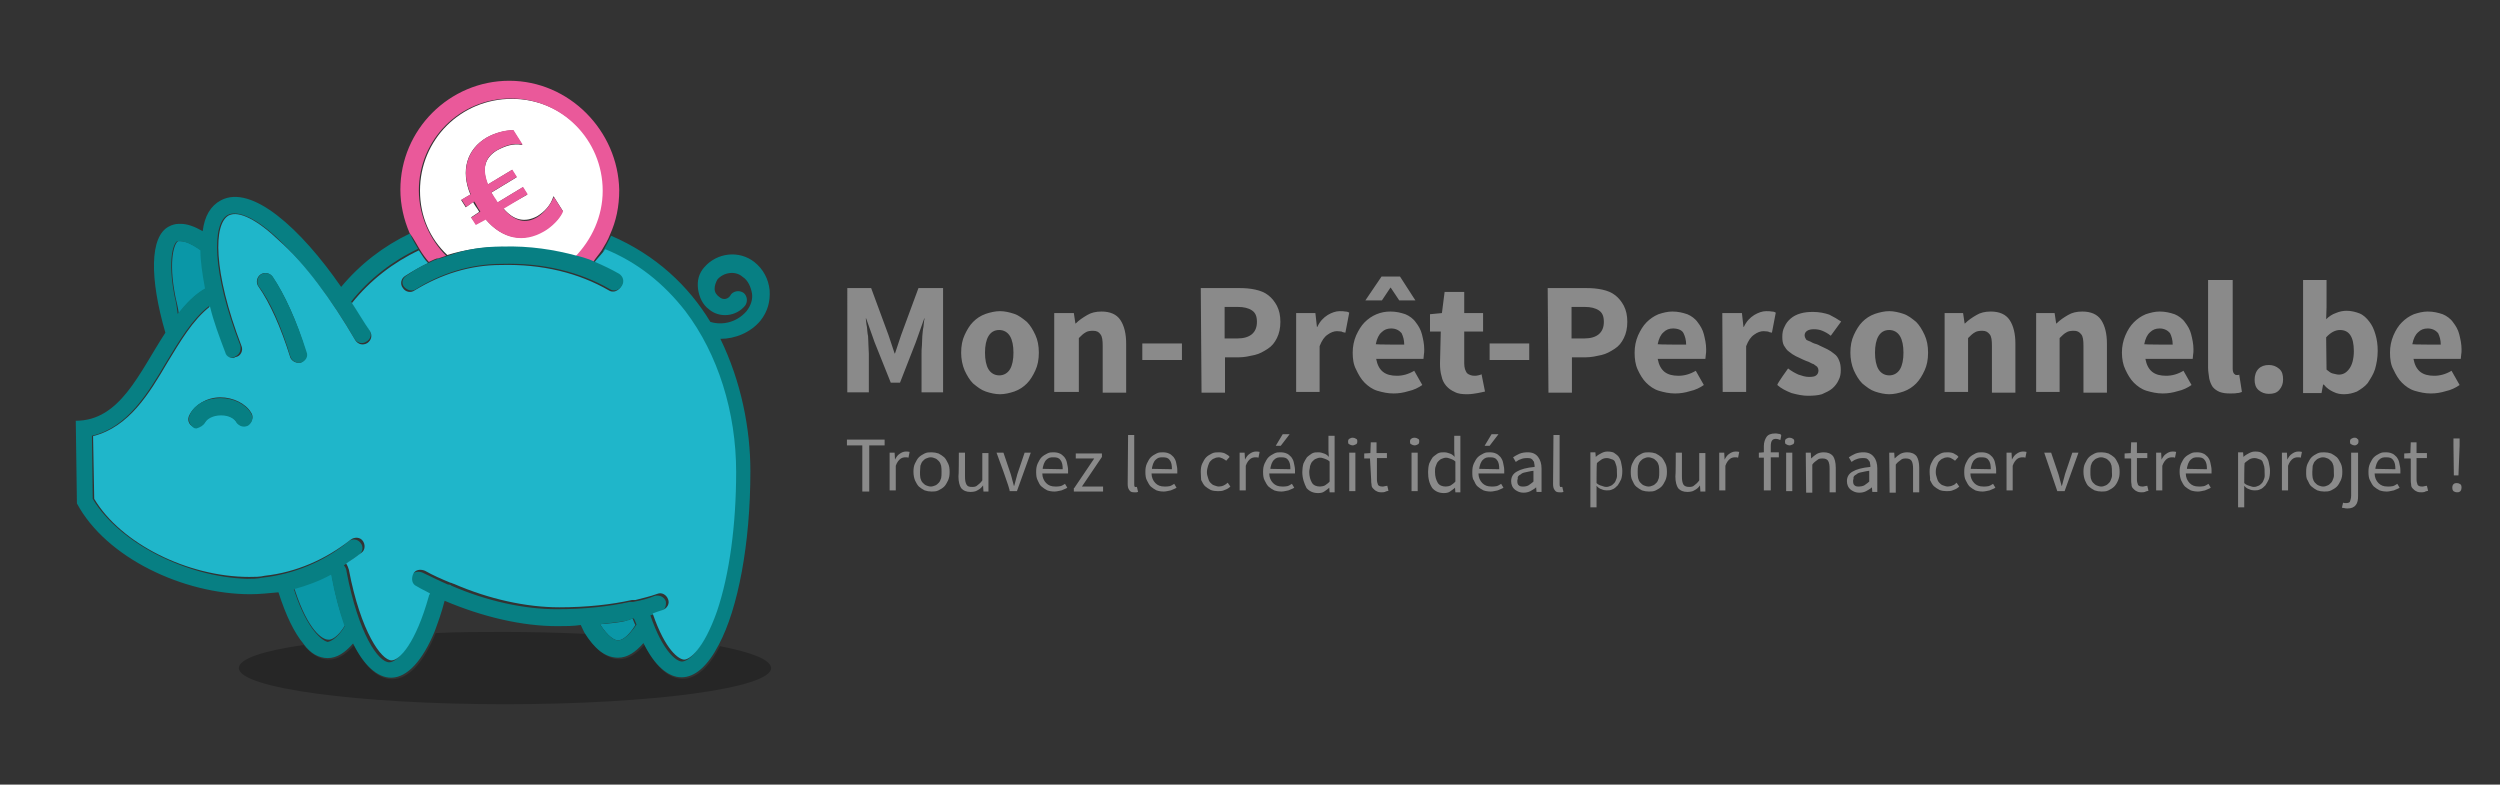
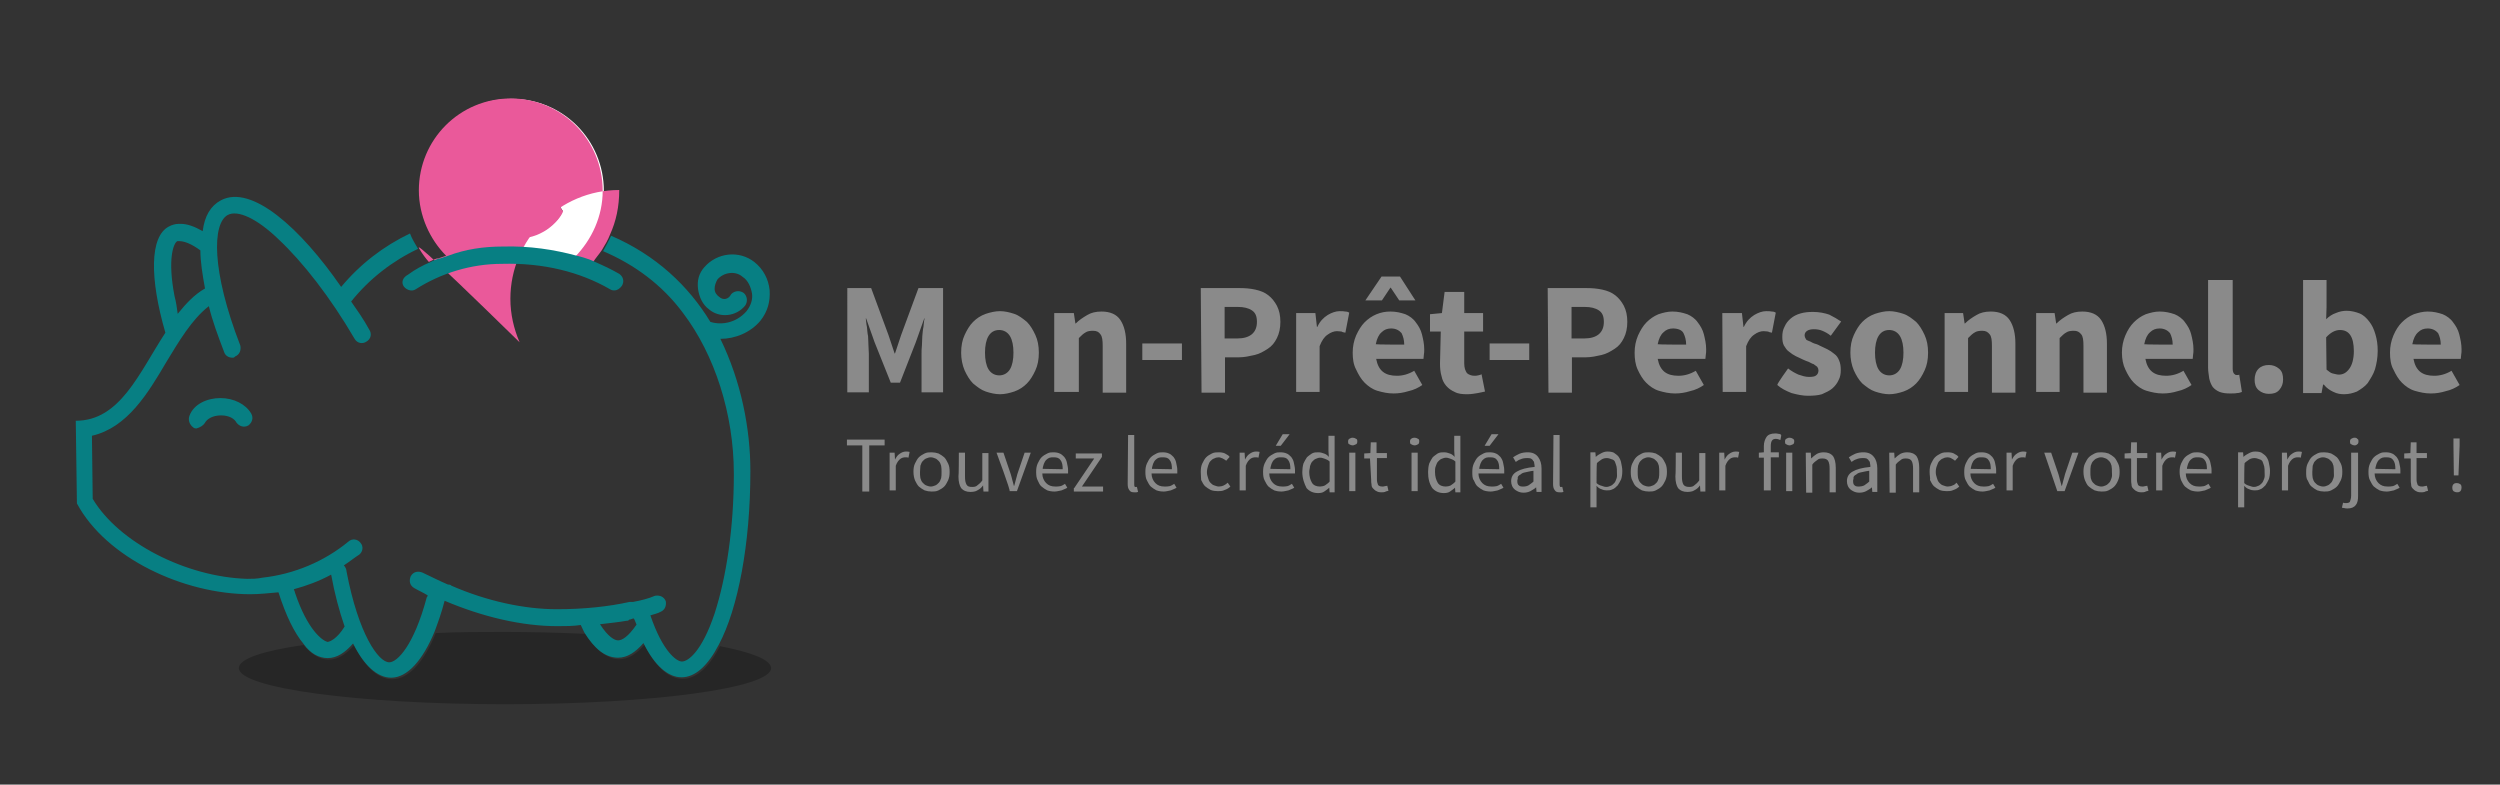
<svg xmlns="http://www.w3.org/2000/svg" version="1.1" id="Calque_1" x="0px" y="0px" width="650px" height="204px" viewBox="0 0 650 204" style="enable-background:new 0 0 650 204;" xml:space="preserve">
  <rect x="0" y="0" width="650" height="204" fill="#333333" stroke="none" />
  <style type="text/css">
	.st0{fill:#8A8A8A;}
	.st1{fill:none;}
	.st2{opacity:0.25;enable-background:new    ;}
	.st3{fill:#0A97A7;}
	.st4{fill:#077F83;}
	.st5{fill:#1FB6CA;}
	.st6{fill:#FFFFFF;}
	.st7{fill:#EA599A;}
</style>
  <g>
    <path class="st0" d="M220,74.9h6.5l4.5,12.2l1.6,4.8h0.1l1.6-4.8l4.5-12.2h6.4V102h-5.6V92c0-0.6,0-1.3,0.1-2.2   c0-0.7,0.1-1.6,0.1-2.4c0.1-0.7,0.1-1.6,0.3-2.4c0.1-0.7,0.1-1.5,0.3-2.2h-0.1l-2.2,6.2L234,99.5h-2.4L227.4,89l-2.2-6.2h-0.1   c0.1,0.6,0.1,1.3,0.3,2.2c0.1,0.7,0.1,1.6,0.3,2.4c0,0.7,0.1,1.6,0.1,2.4s0.1,1.5,0.1,2.2v10h-5.6V74.9H220L220,74.9z M249.9,91.7   c0-1.8,0.3-3.3,0.9-4.6c0.6-1.3,1.3-2.5,2.2-3.4s1.9-1.6,3.3-2.1c1.2-0.4,2.5-0.7,3.7-0.7s2.5,0.3,3.7,0.7c1.2,0.4,2.2,1.2,3.3,2.1   c0.9,0.9,1.6,2.1,2.2,3.4s0.9,2.8,0.9,4.6s-0.3,3.3-0.9,4.6c-0.6,1.3-1.3,2.5-2.2,3.4c-0.9,0.9-1.9,1.6-3.3,2.1   c-1.2,0.4-2.5,0.7-3.7,0.7s-2.5-0.3-3.7-0.7c-1.2-0.4-2.2-1.2-3.3-2.1c-0.9-0.9-1.6-2.1-2.2-3.4C250.2,94.9,249.9,93.3,249.9,91.7z    M256.1,91.7c0,1.8,0.3,3.3,0.9,4.3s1.6,1.6,2.8,1.6s2.2-0.6,2.8-1.6c0.6-1,0.9-2.5,0.9-4.3s-0.3-3.3-0.9-4.3s-1.6-1.6-2.8-1.6   c-1.3,0-2.2,0.6-2.8,1.6S256.1,89.9,256.1,91.7z M274.1,81.4h5.1l0.4,2.7h0.1c0.9-0.9,1.8-1.5,3-2.2c1-0.6,2.2-0.9,3.7-0.9   c2.2,0,3.9,0.7,4.9,2.2s1.5,3.6,1.5,6.1v12.8h-6.1V90c0-1.5-0.1-2.5-0.6-3.1c-0.4-0.6-1-0.9-1.9-0.9c-0.7,0-1.5,0.1-1.9,0.4   c-0.6,0.3-1.2,0.9-1.8,1.5v14h-6.4L274.1,81.4L274.1,81.4z M297,89.3h10.3v4.3H297V89.3z M312.2,74.9h10c1.5,0,2.8,0.1,4.2,0.4   c1.3,0.3,2.4,0.7,3.4,1.5c0.9,0.7,1.6,1.6,2.2,2.7c0.6,1.2,0.9,2.5,0.9,4.2c0,1.6-0.3,3-0.9,4.2s-1.3,2.1-2.4,2.8s-2.1,1.3-3.4,1.6   c-1.3,0.3-2.7,0.6-4,0.6h-3.7v9.2h-6.1L312.2,74.9L312.2,74.9z M321.7,88c3.3,0,5.1-1.5,5.1-4.3c0-1.5-0.4-2.4-1.3-3   s-2.1-0.9-3.7-0.9h-3.4V88H321.7z M336.9,81.4h5.1l0.4,3.6h0.1c0.7-1.5,1.6-2.4,2.7-3.1c1-0.6,2.1-1,3.1-1c0.6,0,1,0,1.5,0.1   c0.4,0,0.7,0.1,1,0.3l-1,5.2c-0.4-0.1-0.7-0.1-1-0.3c-0.3,0-0.7-0.1-1.2-0.1c-0.7,0-1.6,0.3-2.4,0.9c-0.9,0.6-1.5,1.5-2.1,3v11.9   H337V81.4H336.9z M351.7,91.7c0-1.6,0.3-3.1,0.9-4.5c0.6-1.3,1.3-2.5,2.2-3.4c0.9-0.9,1.9-1.6,3.1-2.1s2.4-0.7,3.6-0.7   c1.5,0,2.7,0.3,3.9,0.7c1,0.4,2.1,1.2,2.7,2.1c0.7,0.9,1.3,1.9,1.6,3.1c0.3,1.2,0.6,2.5,0.6,3.9c0,0.6,0,1-0.1,1.5   c0,0.4-0.1,0.7-0.1,1h-12.3c0.3,1.6,0.9,2.7,1.8,3.4c0.9,0.7,2.1,1,3.6,1s3-0.4,4.5-1.3l2.1,3.7c-1,0.7-2.2,1.3-3.6,1.6   c-1.3,0.4-2.5,0.6-3.9,0.6c-1.5,0-2.8-0.3-4.2-0.7c-1.3-0.4-2.4-1.2-3.3-2.1s-1.6-2.1-2.2-3.4C351.9,94.8,351.7,93.3,351.7,91.7   L351.7,91.7z M359.2,71.9h4.8l4,6.2h-4.2l-2.2-3.3h-0.1l-2.2,3.3H355L359.2,71.9L359.2,71.9z M365.1,89.6c0-1.2-0.3-2.2-0.7-3   c-0.6-0.7-1.5-1.2-2.7-1.2c-1,0-1.8,0.3-2.5,1c-0.7,0.6-1.2,1.6-1.5,3.1C357.7,89.6,365.1,89.6,365.1,89.6z M374.6,86.2h-2.8v-4.5   l3.1-0.3l0.7-5.5h5.1v5.5h4.9v4.8h-4.9v8.3c0,1.2,0.3,1.9,0.7,2.5c0.4,0.4,1.2,0.7,1.9,0.7c0.3,0,0.7,0,1-0.1s0.6-0.1,0.9-0.3   l0.9,4.5c-0.6,0.1-1.2,0.3-1.9,0.4c-0.7,0.1-1.6,0.3-2.7,0.3c-1.3,0-2.4-0.1-3.3-0.6c-0.9-0.4-1.6-0.9-2.2-1.6s-1-1.5-1.2-2.5   c-0.3-1-0.4-2.1-0.4-3.3L374.6,86.2L374.6,86.2z M387.3,89.3h10.3v4.3h-10.3V89.3z M402.4,74.9h10c1.5,0,2.8,0.1,4.2,0.4   c1.3,0.3,2.4,0.7,3.4,1.5c0.9,0.7,1.6,1.6,2.2,2.7c0.6,1.2,0.9,2.5,0.9,4.2c0,1.6-0.3,3-0.9,4.2s-1.3,2.1-2.4,2.8s-2.1,1.3-3.4,1.6   s-2.7,0.6-4,0.6h-3.7v9.2h-6.1L402.4,74.9L402.4,74.9z M411.9,88c3.3,0,5.1-1.5,5.1-4.3c0-1.5-0.4-2.4-1.3-3s-2.1-0.9-3.7-0.9h-3.4   V88H411.9z M425,91.7c0-1.6,0.3-3.1,0.9-4.5c0.6-1.3,1.3-2.5,2.2-3.4c0.9-0.9,1.9-1.6,3.1-2.1c1.2-0.4,2.4-0.7,3.6-0.7   c1.5,0,2.7,0.3,3.9,0.7c1,0.4,2.1,1.2,2.7,2.1c0.7,0.9,1.3,1.9,1.6,3.1c0.3,1.2,0.6,2.5,0.6,3.9c0,0.6,0,1-0.1,1.5   c0,0.4-0.1,0.7-0.1,1H431c0.3,1.6,0.9,2.7,1.8,3.4s2.1,1,3.6,1s3-0.4,4.5-1.3l2.1,3.7c-1,0.7-2.2,1.3-3.6,1.6   c-1.3,0.4-2.5,0.6-3.9,0.6c-1.5,0-2.8-0.3-4.2-0.7c-1.3-0.4-2.4-1.2-3.3-2.1s-1.6-2.1-2.2-3.4C425.2,94.8,425,93.3,425,91.7   L425,91.7z M438.4,89.6c0-1.2-0.3-2.2-0.7-3s-1.5-1.2-2.7-1.2c-1,0-1.8,0.3-2.5,1c-0.7,0.6-1.2,1.6-1.5,3.1   C431,89.6,438.4,89.6,438.4,89.6z M447.8,81.4h5.1l0.4,3.6h0.1c0.7-1.5,1.6-2.4,2.7-3.1c1-0.6,2.1-1,3.1-1c0.6,0,1,0,1.5,0.1   c0.4,0,0.7,0.1,1,0.3l-1,5.2c-0.4-0.1-0.7-0.1-1-0.3c-0.3,0-0.7-0.1-1.2-0.1c-0.7,0-1.6,0.3-2.4,0.9c-0.9,0.6-1.5,1.5-2.1,3v11.9   h-6.1L447.8,81.4L447.8,81.4z M464.9,95.8c0.9,0.7,1.8,1.2,2.7,1.6c0.9,0.3,1.8,0.6,2.7,0.6c0.9,0,1.6-0.1,1.9-0.4   c0.4-0.3,0.6-0.7,0.6-1.3c0-0.3-0.1-0.6-0.3-0.9c-0.3-0.3-0.6-0.4-0.9-0.7c-0.4-0.1-0.9-0.4-1.3-0.6c-0.4-0.1-1-0.4-1.5-0.6   c-0.6-0.3-1.3-0.6-1.9-0.9s-1.2-0.7-1.8-1.2c-0.6-0.4-0.9-1-1.3-1.6c-0.3-0.6-0.4-1.3-0.4-2.2s0.1-1.8,0.6-2.7   c0.4-0.9,0.9-1.5,1.6-2.1s1.5-1,2.5-1.3s2.1-0.4,3.3-0.4c1.6,0,3,0.3,4.2,0.7c1.2,0.6,2.2,1.2,3.1,1.8l-2.7,3.7   c-0.7-0.6-1.5-1-2.2-1.3s-1.5-0.4-2.2-0.4c-1.5,0-2.4,0.6-2.4,1.6c0,0.3,0.1,0.6,0.3,0.9c0.1,0.3,0.4,0.4,0.9,0.6   c0.4,0.1,0.7,0.4,1.3,0.6c0.4,0.1,1,0.3,1.5,0.6c0.6,0.3,1.3,0.6,1.9,0.9s1.2,0.7,1.8,1.2c0.6,0.4,1,1,1.3,1.8   c0.3,0.7,0.4,1.5,0.4,2.4s-0.1,1.8-0.6,2.7c-0.3,0.7-0.9,1.5-1.6,2.1s-1.6,1-2.7,1.5c-1,0.3-2.2,0.4-3.7,0.4   c-1.3,0-2.7-0.3-4.2-0.7c-1.5-0.6-2.7-1.2-3.7-2.1C462,99.8,464.9,95.8,464.9,95.8z M481.1,91.7c0-1.8,0.3-3.3,0.9-4.6   c0.6-1.3,1.3-2.5,2.2-3.4c0.9-0.9,1.9-1.6,3.3-2.1c1.2-0.4,2.5-0.7,3.7-0.7s2.5,0.3,3.7,0.7c1.2,0.4,2.2,1.2,3.3,2.1   c0.9,0.9,1.6,2.1,2.2,3.4s0.9,2.8,0.9,4.6s-0.3,3.3-0.9,4.6c-0.6,1.3-1.3,2.5-2.2,3.4c-0.9,0.9-1.9,1.6-3.3,2.1   c-1.2,0.4-2.5,0.7-3.7,0.7s-2.5-0.3-3.7-0.7c-1.2-0.4-2.2-1.2-3.3-2.1c-0.9-0.9-1.6-2.1-2.2-3.4C481.4,94.9,481.1,93.3,481.1,91.7z    M487.5,91.7c0,1.8,0.3,3.3,0.9,4.3s1.6,1.6,2.8,1.6s2.2-0.6,2.8-1.6c0.6-1,0.9-2.5,0.9-4.3s-0.3-3.3-0.9-4.3s-1.6-1.6-2.8-1.6   c-1.3,0-2.2,0.6-2.8,1.6C487.8,88.4,487.5,89.9,487.5,91.7z M505.3,81.4h5.1l0.4,2.7h0.1c0.9-0.9,1.8-1.5,3-2.2   c1-0.6,2.2-0.9,3.7-0.9c2.2,0,3.9,0.7,4.9,2.2s1.5,3.6,1.5,6.1v12.8h-6.1V90c0-1.5-0.1-2.5-0.6-3.1s-1-0.9-1.9-0.9   c-0.7,0-1.5,0.1-1.9,0.4c-0.6,0.3-1.2,0.9-1.8,1.5v14h-6.1V81.4H505.3z M529.1,81.4h5.1l0.4,2.7h0.1c0.9-0.9,1.8-1.5,3-2.2   c1-0.6,2.2-0.9,3.7-0.9c2.2,0,3.9,0.7,4.9,2.2s1.5,3.6,1.5,6.1v12.8h-6.1V90c0-1.5-0.1-2.5-0.6-3.1s-1-0.9-1.9-0.9   c-0.7,0-1.5,0.1-1.9,0.4c-0.6,0.3-1.2,0.9-1.8,1.5v14h-6.1V81.4H529.1z M551.7,91.7c0-1.6,0.3-3.1,0.9-4.5s1.3-2.5,2.2-3.4   s1.9-1.6,3.1-2.1c1.2-0.4,2.4-0.7,3.6-0.7c1.5,0,2.7,0.3,3.9,0.7c1,0.4,2.1,1.2,2.7,2.1c0.7,0.9,1.3,1.9,1.6,3.1s0.6,2.5,0.6,3.9   c0,0.6,0,1-0.1,1.5c0,0.4-0.1,0.7-0.1,1h-12.3c0.3,1.6,0.9,2.7,1.8,3.4s2.1,1,3.6,1s3-0.4,4.5-1.3l2.1,3.7c-1,0.7-2.2,1.3-3.6,1.6   c-1.3,0.4-2.5,0.6-3.9,0.6c-1.5,0-2.8-0.3-4.2-0.7c-1.3-0.4-2.4-1.2-3.3-2.1c-0.9-0.9-1.6-2.1-2.2-3.4   C552,94.9,551.7,93.3,551.7,91.7z M564.9,89.6c0-1.2-0.3-2.2-0.7-3c-0.6-0.7-1.5-1.2-2.7-1.2c-1,0-1.8,0.3-2.5,1   c-0.7,0.6-1.2,1.6-1.5,3.1C557.5,89.6,564.9,89.6,564.9,89.6z M574.4,72.8h6.1v23c0,0.6,0.1,1,0.3,1.3c0.3,0.3,0.4,0.4,0.7,0.4h0.3   c0.1,0,0.3,0,0.4-0.1l0.7,4.5c-0.3,0.1-0.7,0.3-1.3,0.3c-0.4,0.1-1.2,0.1-1.8,0.1c-1,0-1.9-0.1-2.7-0.4c-0.7-0.3-1.3-0.7-1.8-1.3   c-0.4-0.6-0.7-1.3-0.9-2.2c-0.1-0.9-0.3-1.8-0.3-2.8V72.8H574.4z M586.2,98.7c0-1,0.3-2.1,1-2.8s1.6-1,2.7-1c1,0,1.9,0.3,2.7,1   s1,1.6,1,2.8c0,1-0.3,1.9-1,2.7s-1.6,1-2.7,1c-1,0-1.9-0.3-2.7-1S586.2,99.7,586.2,98.7z M598.8,72.8h6.1v7.1l-0.1,3.1   c0.7-0.7,1.6-1.3,2.5-1.6c0.9-0.4,1.9-0.6,2.8-0.6c1.2,0,2.4,0.3,3.4,0.7c1,0.4,1.8,1.2,2.5,2.1s1.2,1.9,1.6,3.3   c0.4,1.3,0.6,2.7,0.6,4.3c0,1.8-0.3,3.4-0.7,4.8c-0.4,1.3-1.2,2.5-1.9,3.6c-0.7,0.9-1.8,1.6-2.8,2.2c-1,0.4-2.1,0.7-3.3,0.7   c-0.9,0-1.8-0.1-2.8-0.6c-0.9-0.4-1.8-1-2.5-1.9H604l-0.4,2.2h-4.8V72.8z M604.9,96.1c0.6,0.4,1,0.9,1.6,1s1,0.3,1.6,0.3   c1,0,1.9-0.4,2.7-1.5c0.7-0.9,1.2-2.5,1.2-4.6c0-3.7-1.2-5.5-3.6-5.5c-1.2,0-2.4,0.6-3.6,1.9L604.9,96.1L604.9,96.1z M621.4,91.7   c0-1.6,0.3-3.1,0.9-4.5s1.3-2.5,2.2-3.4s1.9-1.6,3.1-2.1c1.2-0.4,2.4-0.7,3.6-0.7c1.5,0,2.7,0.3,3.9,0.7c1,0.4,2.1,1.2,2.7,2.1   c0.7,0.9,1.3,1.9,1.6,3.1s0.6,2.5,0.6,3.9c0,0.6,0,1-0.1,1.5c0,0.4-0.1,0.7-0.1,1h-12.3c0.3,1.6,0.9,2.7,1.8,3.4s2.1,1,3.6,1   s3-0.4,4.5-1.3l2.1,3.7c-1,0.7-2.2,1.3-3.6,1.6c-1.3,0.4-2.5,0.6-3.9,0.6c-1.5,0-2.8-0.3-4.2-0.7c-1.3-0.4-2.4-1.2-3.3-2.1   c-0.9-0.9-1.6-2.1-2.2-3.4C621.6,94.9,621.4,93.3,621.4,91.7z M634.6,89.6c0-1.2-0.3-2.2-0.7-3c-0.6-0.7-1.5-1.2-2.7-1.2   c-1,0-1.8,0.3-2.5,1c-0.7,0.6-1.2,1.6-1.5,3.1C627.2,89.6,634.6,89.6,634.6,89.6z" />
    <g>
      <path class="st0" d="M224.2,115.8h-4v-1.5h9.8v1.5h-4v12h-1.8V115.8z M231.3,117.7h1.3l0.1,1.8c0.3-0.6,0.7-1.2,1.2-1.5    c0.4-0.3,1-0.6,1.6-0.6c0.4,0,0.7,0,1,0.1l-0.3,1.5c-0.1,0-0.3-0.1-0.4-0.1h-0.4c-0.4,0-0.9,0.1-1.3,0.4c-0.4,0.3-0.9,0.9-1.2,1.8    v6.4h-1.6C231.3,127.5,231.3,117.7,231.3,117.7z M237.5,122.7c0-0.9,0.1-1.6,0.4-2.2c0.3-0.6,0.6-1.2,1-1.6s0.9-0.7,1.5-1    s1.2-0.3,1.8-0.3s1.2,0.1,1.8,0.3c0.6,0.3,1,0.6,1.5,1c0.4,0.4,0.7,1,1,1.6s0.4,1.3,0.4,2.2c0,0.9-0.1,1.5-0.4,2.2    c-0.3,0.6-0.6,1.2-1,1.6s-0.9,0.7-1.5,1s-1.2,0.3-1.8,0.3s-1.2-0.1-1.8-0.3c-0.6-0.3-1-0.6-1.5-1c-0.4-0.4-0.7-1-1-1.6    C237.7,124.4,237.5,123.6,237.5,122.7z M239.2,122.7c0,0.6,0,1,0.1,1.6c0.1,0.4,0.3,0.9,0.6,1.2c0.3,0.3,0.6,0.6,0.9,0.7    c0.3,0.1,0.7,0.3,1.2,0.3c0.4,0,0.7-0.1,1.2-0.3c0.3-0.1,0.6-0.4,0.9-0.7c0.3-0.3,0.4-0.7,0.6-1.2c0.1-0.4,0.1-1,0.1-1.6    s0-1-0.1-1.6c-0.1-0.4-0.3-0.9-0.6-1.2c-0.3-0.3-0.6-0.6-0.9-0.7c-0.3-0.1-0.7-0.3-1.2-0.3c-0.4,0-0.7,0.1-1.2,0.3    c-0.3,0.1-0.6,0.4-0.9,0.7c-0.3,0.3-0.4,0.7-0.6,1.2C239.3,121.7,239.2,122.1,239.2,122.7z M249.3,117.7h1.6v6.2    c0,0.9,0.1,1.6,0.4,2.1s0.7,0.6,1.5,0.6c0.6,0,1-0.1,1.3-0.4c0.4-0.3,0.9-0.7,1.3-1.3v-7.1h1.6v10h-1.3l-0.1-1.6    c-0.4,0.6-0.9,1-1.5,1.3c-0.4,0.3-1.2,0.4-1.8,0.4c-1,0-1.8-0.3-2.4-1c-0.4-0.6-0.7-1.6-0.7-3    C249.3,123.8,249.3,117.7,249.3,117.7z M259.1,117.7h1.8l1.9,5.6c0.1,0.4,0.3,1,0.4,1.5c0.1,0.4,0.3,1,0.4,1.5h0.1    c0.1-0.4,0.3-1,0.4-1.5c0.1-0.4,0.3-1,0.4-1.5l1.9-5.6h1.6l-3.6,10h-1.9C262.8,127.6,259.1,117.7,259.1,117.7z M269.4,122.7    c0-0.9,0.1-1.5,0.4-2.2c0.3-0.6,0.6-1.2,1-1.6s0.9-0.7,1.5-1s1-0.3,1.6-0.3s1.2,0.1,1.6,0.3c0.4,0.1,0.9,0.6,1.2,0.9    c0.3,0.4,0.6,0.9,0.7,1.5s0.3,1.2,0.3,1.9v0.9H271c0,1,0.4,1.9,1,2.5s1.3,0.9,2.4,0.9c0.4,0,0.9,0,1.3-0.1s0.7-0.3,1.2-0.6l0.6,1    c-0.4,0.3-0.9,0.4-1.5,0.7c-0.6,0.1-1.2,0.3-1.8,0.3c-0.7,0-1.3-0.1-1.9-0.3c-0.6-0.3-1-0.6-1.5-1s-0.7-1-1-1.6    C269.5,124.4,269.4,123.6,269.4,122.7L269.4,122.7z M276.3,122c0-1-0.1-1.8-0.6-2.4c-0.4-0.6-1-0.7-1.8-0.7c-0.3,0-0.7,0-1,0.1    s-0.6,0.3-0.9,0.6c-0.3,0.3-0.4,0.6-0.6,1c-0.1,0.4-0.3,0.9-0.3,1.3L276.3,122L276.3,122z M279.3,126.9l5.2-7.7h-4.8v-1.3h6.8v0.9    l-5.2,7.7h5.5v1.3h-7.6v-0.9H279.3z M293.3,113.1h1.6v12.8c0,0.3,0,0.4,0.1,0.6s0.1,0.1,0.3,0.1h0.3l0.3,1.3    c-0.1,0-0.3,0.1-0.4,0.1h-0.6c-0.6,0-1-0.1-1.3-0.6c-0.3-0.4-0.4-0.9-0.4-1.6L293.3,113.1L293.3,113.1z M297.8,122.7    c0-0.9,0.1-1.5,0.4-2.2c0.3-0.6,0.6-1.2,1-1.6s0.9-0.7,1.5-1s1-0.3,1.6-0.3s1.2,0.1,1.6,0.3c0.4,0.1,0.9,0.6,1.2,0.9    c0.3,0.4,0.6,0.9,0.7,1.5s0.3,1.2,0.3,1.9v0.9h-6.7c0,1,0.4,1.9,1,2.5s1.3,0.9,2.4,0.9c0.4,0,0.9,0,1.3-0.1s0.7-0.3,1.2-0.6l0.6,1    c-0.4,0.3-0.9,0.4-1.5,0.7c-0.6,0.1-1.2,0.3-1.8,0.3c-0.7,0-1.3-0.1-1.9-0.3c-0.6-0.3-1-0.6-1.5-1c-0.4-0.4-0.7-1-1-1.6    C297.9,124.4,297.8,123.6,297.8,122.7z M304.7,122c0-1-0.1-1.8-0.6-2.4c-0.4-0.6-1-0.7-1.8-0.7c-0.3,0-0.7,0-1,0.1    s-0.6,0.3-0.9,0.6c-0.3,0.3-0.4,0.6-0.6,1c-0.1,0.4-0.3,0.9-0.3,1.3L304.7,122L304.7,122z M312.2,122.7c0-0.9,0.1-1.6,0.4-2.2    s0.6-1.2,1-1.6s0.9-0.7,1.5-1s1.2-0.3,1.8-0.3c0.6,0,1.2,0.1,1.6,0.3c0.4,0.3,0.9,0.4,1.2,0.9l-0.9,1c-0.3-0.3-0.6-0.4-0.9-0.6    c-0.3-0.1-0.7-0.3-1-0.3c-0.4,0-0.9,0.1-1.2,0.3c-0.4,0.1-0.7,0.4-1,0.7s-0.4,0.7-0.6,1.2c-0.1,0.4-0.3,1-0.3,1.6s0.1,1,0.3,1.6    c0.1,0.4,0.3,0.9,0.6,1.2c0.3,0.3,0.6,0.6,1,0.7s0.7,0.3,1.2,0.3c0.4,0,0.9-0.1,1.3-0.3s0.7-0.4,1-0.7l0.7,1    c-0.4,0.4-0.9,0.7-1.5,0.9c-0.6,0.3-1.2,0.3-1.8,0.3c-0.6,0-1.3-0.1-1.8-0.3c-0.6-0.3-1-0.6-1.5-1c-0.4-0.4-0.7-1-1-1.6    C312.3,124.4,312.2,123.6,312.2,122.7z M322.3,117.7h1.3l0.1,1.8c0.3-0.6,0.7-1.2,1.2-1.5c0.4-0.3,1-0.6,1.6-0.6    c0.4,0,0.7,0,1,0.1l-0.3,1.5c-0.1,0-0.3-0.1-0.4-0.1h-0.4c-0.4,0-0.9,0.1-1.3,0.4s-0.9,0.9-1.2,1.8v6.4h-1.6L322.3,117.7    L322.3,117.7z M328.4,122.7c0-0.9,0.1-1.5,0.4-2.2c0.3-0.6,0.6-1.2,1-1.6s0.9-0.7,1.5-1s1-0.3,1.6-0.3s1.2,0.1,1.6,0.3    c0.4,0.1,0.9,0.6,1.2,0.9c0.3,0.4,0.6,0.9,0.7,1.5s0.3,1.2,0.3,1.9v0.9H330c0,1,0.4,1.9,1,2.5s1.3,0.9,2.4,0.9    c0.4,0,0.9,0,1.3-0.1s0.7-0.3,1.2-0.6l0.6,1c-0.4,0.3-0.9,0.4-1.5,0.7c-0.6,0.1-1.2,0.3-1.8,0.3c-0.7,0-1.3-0.1-1.9-0.3    c-0.6-0.3-1-0.6-1.5-1c-0.4-0.4-0.7-1-1-1.6C328.5,124.4,328.4,123.6,328.4,122.7L328.4,122.7z M335.5,122c0-1-0.1-1.8-0.6-2.4    c-0.4-0.6-1-0.7-1.8-0.7c-0.3,0-0.7,0-1,0.1s-0.6,0.3-0.9,0.6c-0.3,0.3-0.4,0.6-0.6,1c-0.1,0.4-0.3,0.9-0.3,1.3L335.5,122    L335.5,122z M333,115.9h-1.3l1.8-3h1.8L333,115.9z M338.6,122.7c0-0.7,0.1-1.5,0.3-2.2c0.3-0.6,0.6-1.2,0.9-1.6    c0.4-0.4,0.9-0.7,1.3-1c0.6-0.3,1-0.3,1.6-0.3s1,0.1,1.5,0.3c0.4,0.1,0.9,0.4,1.3,0.9l-0.1-1.6v-3.9h1.6V128h-1.3l-0.1-1.2    c-0.4,0.4-0.9,0.7-1.3,1s-1,0.4-1.6,0.4c-1.2,0-2.2-0.4-3-1.3C339.1,125.7,338.6,124.4,338.6,122.7z M340.4,122.7    c0,1.2,0.3,2.1,0.7,2.8s1.2,1,2.1,1c0.4,0,0.9-0.1,1.3-0.3c0.4-0.3,0.9-0.6,1.2-1V120c-0.4-0.4-0.9-0.6-1.2-0.7    c-0.4-0.1-0.7-0.3-1.2-0.3s-0.7,0.1-1.2,0.3c-0.3,0.1-0.6,0.4-0.9,0.7s-0.4,0.7-0.6,1.2C340.6,121.7,340.4,122.1,340.4,122.7    L340.4,122.7z M351.7,115.8c-0.3,0-0.6-0.1-0.9-0.3c-0.3-0.1-0.3-0.4-0.3-0.7c0-0.3,0.1-0.6,0.3-0.7c0.3-0.1,0.4-0.3,0.9-0.3    c0.3,0,0.6,0.1,0.9,0.3c0.3,0.1,0.3,0.4,0.3,0.7c0,0.3-0.1,0.6-0.3,0.7C352.3,115.6,352,115.8,351.7,115.8z M350.8,117.7h1.6v10    h-1.6V117.7z M356.2,119.2h-1.5v-1.3l1.6-0.1l0.1-2.8h1.5v2.8h2.7v1.3H358v5.5c0,0.6,0.1,1,0.3,1.5c0.3,0.3,0.6,0.4,1.2,0.4    c0.1,0,0.3,0,0.6-0.1c0.1,0,0.4-0.1,0.6-0.1l0.3,1.3c-0.3,0.1-0.6,0.1-0.9,0.3c-0.3,0.1-0.6,0.1-0.9,0.1c-0.6,0-1-0.1-1.3-0.3    c-0.3-0.1-0.6-0.4-0.9-0.7c-0.3-0.3-0.4-0.6-0.4-1c-0.1-0.4-0.1-0.9-0.1-1.3L356.2,119.2L356.2,119.2z M367.8,115.8    c-0.3,0-0.6-0.1-0.9-0.3c-0.3-0.1-0.3-0.4-0.3-0.7c0-0.3,0.1-0.6,0.3-0.7c0.1-0.1,0.4-0.3,0.9-0.3c0.3,0,0.6,0.1,0.9,0.3    c0.3,0.1,0.3,0.4,0.3,0.7c0,0.3-0.1,0.6-0.3,0.7S368.2,115.8,367.8,115.8z M367,117.7h1.6v10H367V117.7z M371.3,122.7    c0-0.7,0.1-1.5,0.3-2.2c0.3-0.6,0.6-1.2,0.9-1.6c0.4-0.4,0.9-0.7,1.3-1c0.6-0.3,1-0.3,1.6-0.3s1,0.1,1.5,0.3    c0.4,0.1,0.9,0.4,1.3,0.9l-0.1-1.6v-3.9h1.6V128h-1.3l-0.1-1.2c-0.4,0.4-0.9,0.7-1.3,1s-1,0.4-1.6,0.4c-1.2,0-2.2-0.4-3-1.3    C371.6,125.7,371.3,124.4,371.3,122.7z M373.1,122.7c0,1.2,0.3,2.1,0.7,2.8c0.4,0.7,1.2,1,2.1,1c0.4,0,0.9-0.1,1.3-0.3    c0.4-0.3,0.9-0.6,1.2-1V120c-0.4-0.4-0.9-0.6-1.2-0.7c-0.4-0.1-0.7-0.3-1.2-0.3c-0.4,0-0.7,0.1-1.2,0.3c-0.3,0.1-0.6,0.4-0.9,0.7    c-0.3,0.3-0.4,0.7-0.6,1.2C373.1,121.7,373.1,122.1,373.1,122.7L373.1,122.7z M382.8,122.7c0-0.9,0.1-1.5,0.4-2.2    c0.3-0.6,0.6-1.2,1-1.6s0.9-0.7,1.5-1s1-0.3,1.6-0.3s1.2,0.1,1.6,0.3c0.4,0.1,0.9,0.6,1.2,0.9c0.3,0.4,0.6,0.9,0.7,1.5    s0.3,1.2,0.3,1.9v0.9h-6.7c0,1,0.4,1.9,1,2.5s1.3,0.9,2.4,0.9c0.4,0,0.9,0,1.3-0.1s0.7-0.3,1.2-0.6l0.6,1    c-0.4,0.3-0.9,0.4-1.5,0.7c-0.6,0.1-1.2,0.3-1.8,0.3c-0.7,0-1.3-0.1-1.9-0.3c-0.6-0.3-1-0.6-1.5-1s-0.7-1-1-1.6    C382.8,124.4,382.8,123.6,382.8,122.7L382.8,122.7z M389.8,122c0-1-0.1-1.8-0.6-2.4c-0.4-0.6-1-0.7-1.8-0.7c-0.3,0-0.7,0-1,0.1    s-0.6,0.3-0.9,0.6c-0.3,0.3-0.4,0.6-0.6,1c-0.1,0.4-0.3,0.9-0.3,1.3L389.8,122L389.8,122z M387.3,115.9H386l1.8-3h1.8L387.3,115.9    z M392.9,125.1c0-1,0.4-1.9,1.5-2.5c1-0.6,2.5-1,4.6-1.2c0-0.3,0-0.6-0.1-0.9c0-0.3-0.1-0.6-0.3-0.7c-0.1-0.3-0.3-0.4-0.6-0.6    c-0.3-0.1-0.6-0.1-1-0.1c-0.6,0-1.2,0.1-1.6,0.3c-0.4,0.1-0.9,0.4-1.3,0.7l-0.7-1.2c0.4-0.3,1-0.6,1.6-0.9    c0.7-0.3,1.5-0.4,2.2-0.4c1.2,0,2.1,0.4,2.7,1.2s0.9,1.8,0.9,3v6.1h-1.3l-0.1-1.2c-0.4,0.4-1,0.7-1.5,1c-0.6,0.3-1.2,0.4-1.8,0.4    c-0.9,0-1.5-0.3-2.1-0.7C393.2,126.8,392.9,126,392.9,125.1L392.9,125.1z M394.5,125c0,0.6,0.1,1,0.4,1.2c0.3,0.3,0.7,0.3,1.2,0.3    s0.9-0.1,1.3-0.3c0.4-0.3,0.9-0.6,1.3-1v-2.8c-0.9,0.1-1.5,0.3-2.1,0.4s-1,0.3-1.3,0.6c-0.3,0.1-0.6,0.4-0.7,0.7    C394.7,124.4,394.5,124.7,394.5,125z M403.9,113.1h1.6v12.8c0,0.3,0,0.4,0.1,0.6s0.1,0.1,0.3,0.1h0.3l0.3,1.3    c-0.1,0-0.3,0.1-0.4,0.1h-0.6c-0.6,0-1-0.1-1.3-0.6c-0.3-0.4-0.4-0.9-0.4-1.6L403.9,113.1L403.9,113.1z M415.1,128.5v3.4h-1.6    v-14.3h1.3l0.1,1.2c0.4-0.4,0.9-0.7,1.5-1s1-0.4,1.6-0.4s1.2,0.1,1.6,0.3c0.4,0.3,0.9,0.6,1.2,1c0.3,0.4,0.6,1,0.7,1.6    s0.3,1.3,0.3,2.1c0,0.9-0.1,1.6-0.3,2.2c-0.3,0.6-0.6,1.2-0.9,1.6c-0.4,0.4-0.9,0.9-1.3,1c-0.6,0.3-1,0.3-1.6,0.3    c-0.4,0-0.9-0.1-1.3-0.3c-0.4-0.1-0.9-0.4-1.3-0.9L415.1,128.5L415.1,128.5z M415.1,125.6c0.4,0.4,0.9,0.6,1.3,0.7    s0.7,0.3,1.2,0.3s0.7-0.1,1.2-0.3c0.3-0.1,0.6-0.4,0.9-0.7c0.3-0.3,0.4-0.7,0.6-1.2s0.1-1,0.1-1.6s0-1-0.1-1.5    c-0.1-0.4-0.3-0.9-0.4-1.2s-0.4-0.6-0.9-0.7c-0.3-0.1-0.7-0.3-1.2-0.3s-0.9,0.1-1.3,0.3c-0.4,0.3-0.9,0.6-1.3,1    C415.1,120.4,415.1,125.6,415.1,125.6z M424,122.7c0-0.9,0.1-1.6,0.4-2.2s0.6-1.2,1-1.6s0.9-0.7,1.5-1s1.2-0.3,1.8-0.3    c0.6,0,1.2,0.1,1.8,0.3c0.6,0.3,1,0.6,1.5,1c0.4,0.4,0.7,1,1,1.6s0.4,1.3,0.4,2.2c0,0.9-0.1,1.5-0.4,2.2c-0.3,0.6-0.6,1.2-1,1.6    s-0.9,0.7-1.5,1s-1.2,0.3-1.8,0.3c-0.6,0-1.2-0.1-1.8-0.3c-0.6-0.3-1-0.6-1.5-1s-0.7-1-1-1.6C424.1,124.4,424,123.6,424,122.7z     M425.8,122.7c0,0.6,0,1,0.1,1.6c0.1,0.4,0.3,0.9,0.6,1.2c0.3,0.3,0.6,0.6,0.9,0.7s0.7,0.3,1.2,0.3s0.7-0.1,1.2-0.3    c0.3-0.1,0.6-0.4,0.9-0.7c0.3-0.3,0.4-0.7,0.6-1.2c0.1-0.4,0.1-1,0.1-1.6s0-1-0.1-1.6c-0.1-0.4-0.3-0.9-0.6-1.2    c-0.3-0.3-0.6-0.6-0.9-0.7s-0.7-0.3-1.2-0.3s-0.7,0.1-1.2,0.3c-0.3,0.1-0.6,0.4-0.9,0.7c-0.3,0.3-0.4,0.7-0.6,1.2    C425.8,121.7,425.8,122.1,425.8,122.7z M435.7,117.7h1.6v6.2c0,0.9,0.1,1.6,0.4,2.1c0.3,0.4,0.7,0.6,1.5,0.6c0.6,0,1-0.1,1.3-0.4    c0.4-0.3,0.9-0.7,1.3-1.3v-7.1h1.6v10h-1.3l-0.1-1.6c-0.4,0.6-0.9,1-1.5,1.3c-0.4,0.3-1.2,0.4-1.8,0.4c-1,0-1.8-0.3-2.4-1    c-0.4-0.6-0.7-1.6-0.7-3C435.7,123.8,435.7,117.7,435.7,117.7z M447,117.7h1.3l0.1,1.8c0.3-0.6,0.7-1.2,1.2-1.5    c0.4-0.3,1-0.6,1.6-0.6c0.4,0,0.7,0,1,0.1l-0.3,1.5c-0.1,0-0.3-0.1-0.4-0.1h-0.4c-0.4,0-0.9,0.1-1.3,0.4s-0.9,0.9-1.2,1.8v6.4H447    V117.7z M462.9,114.4c-0.3-0.1-0.7-0.3-1.2-0.3c-0.9,0-1.3,0.6-1.3,1.9v1.6h2.1v1.3h-2.1v8.6h-1.8V119h-1.3v-1.3l1.3-0.1V116    c0-1,0.3-1.8,0.7-2.4c0.4-0.6,1.2-0.9,2.2-0.9c0.3,0,0.6,0,0.9,0.1c0.3,0,0.6,0.1,0.7,0.3C463.2,113.1,462.9,114.4,462.9,114.4z     M465.3,115.8c-0.3,0-0.6-0.1-0.9-0.3c-0.3-0.1-0.3-0.4-0.3-0.7c0-0.3,0.1-0.6,0.3-0.7c0.3-0.1,0.4-0.3,0.9-0.3    c0.3,0,0.6,0.1,0.9,0.3s0.3,0.4,0.3,0.7c0,0.3-0.1,0.6-0.3,0.7C465.9,115.6,465.6,115.8,465.3,115.8z M464.4,117.7h1.6v10h-1.6    V117.7z M469.5,117.7h1.3l0.1,1.5c0.4-0.4,1-0.9,1.5-1.2c0.6-0.3,1.2-0.4,1.8-0.4c1,0,1.8,0.3,2.4,1c0.4,0.6,0.7,1.6,0.7,3v6.4    h-1.6v-6.1c0-0.9-0.1-1.6-0.4-2.1c-0.3-0.4-0.7-0.6-1.5-0.6c-0.6,0-1,0.1-1.3,0.4c-0.4,0.3-0.9,0.6-1.3,1.2v7.3h-1.6L469.5,117.7    L469.5,117.7z M480.2,125.1c0-1,0.4-1.9,1.5-2.5c1-0.6,2.5-1,4.6-1.2c0-0.3,0-0.6-0.1-0.9c0-0.3-0.1-0.6-0.3-0.7    c-0.1-0.3-0.3-0.4-0.6-0.6c-0.3-0.1-0.6-0.1-1-0.1c-0.6,0-1.2,0.1-1.6,0.3c-0.4,0.1-0.9,0.4-1.3,0.7l-0.7-1.2    c0.4-0.3,1-0.6,1.6-0.9c0.7-0.3,1.5-0.4,2.2-0.4c1.2,0,2.1,0.4,2.7,1.2c0.6,0.7,0.9,1.8,0.9,3v6.1h-1.3l-0.1-1.2    c-0.4,0.4-1,0.7-1.5,1c-0.6,0.3-1.2,0.4-1.8,0.4c-0.9,0-1.5-0.3-2.1-0.7C480.5,126.8,480.2,126,480.2,125.1L480.2,125.1z     M481.8,125c0,0.6,0.1,1,0.4,1.2c0.3,0.3,0.7,0.3,1.2,0.3c0.4,0,0.9-0.1,1.3-0.3c0.4-0.3,0.9-0.6,1.3-1v-2.8    c-0.9,0.1-1.5,0.3-2.1,0.4s-1,0.3-1.3,0.6c-0.3,0.1-0.6,0.4-0.7,0.7C482,124.4,481.8,124.7,481.8,125L481.8,125z M491.2,117.7h1.3    l0.1,1.5c0.4-0.4,1-0.9,1.5-1.2c0.6-0.3,1.2-0.4,1.8-0.4c1,0,1.8,0.3,2.4,1c0.4,0.6,0.7,1.6,0.7,3v6.4h-1.6v-6.1    c0-0.9-0.1-1.6-0.4-2.1c-0.3-0.4-0.7-0.6-1.5-0.6c-0.6,0-1,0.1-1.3,0.4c-0.4,0.3-0.9,0.6-1.3,1.2v7.3h-1.6L491.2,117.7    L491.2,117.7z M501.7,122.7c0-0.9,0.1-1.6,0.4-2.2s0.6-1.2,1-1.6s0.9-0.7,1.5-1s1.2-0.3,1.8-0.3c0.6,0,1.2,0.1,1.6,0.3    c0.4,0.3,0.9,0.4,1.2,0.9l-0.9,1c-0.3-0.3-0.6-0.4-0.9-0.6s-0.7-0.3-1-0.3c-0.4,0-0.9,0.1-1.2,0.3c-0.4,0.1-0.7,0.4-1,0.7    s-0.4,0.7-0.6,1.2s-0.3,1-0.3,1.6s0.1,1,0.3,1.6c0.1,0.4,0.3,0.9,0.6,1.2c0.3,0.3,0.6,0.6,1,0.7s0.7,0.3,1.2,0.3    c0.4,0,0.9-0.1,1.3-0.3c0.4-0.1,0.7-0.4,1-0.7l0.7,1c-0.4,0.4-0.9,0.7-1.5,0.9c-0.6,0.3-1.2,0.3-1.8,0.3c-0.6,0-1.3-0.1-1.8-0.3    c-0.6-0.3-1-0.6-1.5-1c-0.4-0.4-0.7-1-1-1.6C501.9,124.4,501.7,123.6,501.7,122.7L501.7,122.7z M510.7,122.7    c0-0.9,0.1-1.5,0.4-2.2c0.3-0.6,0.6-1.2,1-1.6c0.4-0.4,0.9-0.7,1.5-1s1-0.3,1.6-0.3s1.2,0.1,1.6,0.3c0.4,0.1,0.9,0.6,1.2,0.9    c0.3,0.4,0.6,0.9,0.7,1.5c0.1,0.6,0.3,1.2,0.3,1.9v0.9h-6.7c0,1,0.4,1.9,1,2.5s1.3,0.9,2.4,0.9c0.4,0,0.9,0,1.3-0.1    c0.4-0.1,0.7-0.3,1.2-0.6l0.6,1c-0.4,0.3-0.9,0.4-1.5,0.7c-0.6,0.1-1.2,0.3-1.8,0.3c-0.7,0-1.3-0.1-1.9-0.3c-0.6-0.3-1-0.6-1.5-1    c-0.4-0.4-0.7-1-1-1.6C510.8,124.4,510.7,123.6,510.7,122.7z M517.6,122c0-1-0.1-1.8-0.6-2.4c-0.4-0.6-1-0.7-1.8-0.7    c-0.3,0-0.7,0-1,0.1s-0.6,0.3-0.9,0.6c-0.3,0.3-0.4,0.6-0.6,1c-0.1,0.4-0.3,0.9-0.3,1.3L517.6,122L517.6,122z M521.7,117.7h1.3    l0.1,1.8c0.3-0.6,0.7-1.2,1.2-1.5c0.4-0.3,1-0.6,1.6-0.6c0.4,0,0.7,0,1,0.1l-0.3,1.5c-0.1,0-0.3-0.1-0.4-0.1h-0.4    c-0.4,0-0.9,0.1-1.3,0.4c-0.4,0.3-0.9,0.9-1.2,1.8v6.4h-1.6L521.7,117.7L521.7,117.7z M531.5,117.7h1.8l1.9,5.6    c0.1,0.4,0.3,1,0.4,1.5c0.1,0.4,0.3,1,0.4,1.5h0.1c0.1-0.4,0.3-1,0.4-1.5c0.1-0.4,0.3-1,0.4-1.5l1.9-5.6h1.6l-3.6,10h-1.9    L531.5,117.7L531.5,117.7z M541.7,122.7c0-0.9,0.1-1.6,0.4-2.2c0.3-0.6,0.6-1.2,1-1.6s0.9-0.7,1.5-1s1.2-0.3,1.8-0.3    s1.2,0.1,1.8,0.3c0.6,0.3,1,0.6,1.5,1c0.4,0.4,0.7,1,1,1.6s0.4,1.3,0.4,2.2c0,0.9-0.1,1.5-0.4,2.2c-0.3,0.7-0.6,1.2-1,1.6    s-0.9,0.7-1.5,1s-1.2,0.3-1.8,0.3s-1.2-0.1-1.8-0.3c-0.6-0.3-1-0.6-1.5-1s-0.7-1-1-1.6C541.9,124.4,541.7,123.6,541.7,122.7z     M543.5,122.7c0,0.6,0,1,0.1,1.6c0.1,0.4,0.3,0.9,0.6,1.2c0.3,0.3,0.6,0.6,0.9,0.7c0.3,0.1,0.7,0.3,1.2,0.3s0.7-0.1,1.2-0.3    c0.3-0.1,0.6-0.4,0.9-0.7c0.3-0.3,0.4-0.7,0.6-1.2s0.1-1,0.1-1.6s0-1-0.1-1.6c-0.1-0.4-0.3-0.9-0.6-1.2c-0.3-0.3-0.6-0.6-0.9-0.7    c-0.3-0.1-0.7-0.3-1.2-0.3s-0.7,0.1-1.2,0.3c-0.3,0.1-0.6,0.4-0.9,0.7c-0.3,0.3-0.4,0.7-0.6,1.2    C543.5,121.7,543.5,122.1,543.5,122.7z M553.9,119.2h-1.5v-1.3l1.6-0.1l0.1-2.8h1.5v2.8h2.7v1.3h-2.7v5.5c0,0.6,0.1,1,0.3,1.5    c0.3,0.3,0.6,0.4,1.2,0.4c0.1,0,0.3,0,0.6-0.1c0.1,0,0.4-0.1,0.6-0.1l0.3,1.3c-0.3,0.1-0.6,0.1-0.9,0.3c-0.3,0.1-0.6,0.1-0.9,0.1    c-0.6,0-1-0.1-1.3-0.3c-0.3-0.1-0.6-0.4-0.9-0.7c-0.3-0.3-0.4-0.6-0.4-1c-0.1-0.4-0.1-0.9-0.1-1.3v-5.4    C554.1,119.2,553.9,119.2,553.9,119.2z M560.6,117.7h1.3l0.1,1.8c0.3-0.6,0.7-1.2,1.2-1.5c0.4-0.3,1-0.6,1.6-0.6    c0.4,0,0.7,0,1,0.1l-0.3,1.5c-0.1,0-0.3-0.1-0.4-0.1h-0.4c-0.4,0-0.9,0.1-1.3,0.4c-0.4,0.3-0.9,0.9-1.2,1.8v6.4h-1.6L560.6,117.7    L560.6,117.7z M566.7,122.7c0-0.9,0.1-1.5,0.4-2.2c0.3-0.6,0.6-1.2,1-1.6s0.9-0.7,1.5-1s1-0.3,1.6-0.3s1.2,0.1,1.6,0.3    c0.4,0.1,0.9,0.6,1.2,0.9c0.3,0.4,0.6,0.9,0.7,1.5c0.1,0.6,0.3,1.2,0.3,1.9v0.9h-6.7c0,1,0.4,1.9,1,2.5s1.3,0.9,2.4,0.9    c0.4,0,0.9,0,1.3-0.1c0.4-0.1,0.7-0.3,1.2-0.6l0.6,1c-0.4,0.3-0.9,0.4-1.5,0.7c-0.6,0.1-1.2,0.3-1.8,0.3c-0.7,0-1.3-0.1-1.9-0.3    c-0.6-0.3-1-0.6-1.5-1c-0.4-0.4-0.7-1-1-1.6C566.9,124.4,566.7,123.6,566.7,122.7z M573.8,122c0-1-0.1-1.8-0.6-2.4    c-0.4-0.6-1-0.7-1.8-0.7c-0.3,0-0.7,0-1,0.1s-0.6,0.3-0.9,0.6c-0.3,0.3-0.4,0.6-0.6,1c-0.1,0.4-0.3,0.9-0.3,1.3L573.8,122    L573.8,122z M583.5,128.5v3.4h-1.6v-14.3h1.3l0.1,1.2c0.4-0.4,0.9-0.7,1.5-1s1-0.4,1.6-0.4s1.2,0.1,1.6,0.3c0.4,0.3,0.9,0.6,1.2,1    s0.6,1,0.7,1.6c0.1,0.6,0.3,1.3,0.3,2.1c0,0.9-0.1,1.6-0.3,2.2c-0.3,0.6-0.6,1.2-0.9,1.6c-0.4,0.4-0.9,0.9-1.3,1    c-0.6,0.3-1,0.3-1.6,0.3c-0.4,0-0.9-0.1-1.3-0.3c-0.4-0.1-0.9-0.4-1.3-0.9V128.5z M583.5,125.6c0.4,0.4,0.9,0.6,1.3,0.7    c0.4,0.1,0.7,0.3,1.2,0.3s0.7-0.1,1.2-0.3c0.3-0.1,0.6-0.4,0.9-0.7c0.3-0.3,0.4-0.7,0.6-1.2s0.1-1,0.1-1.6s0-1-0.1-1.5    c-0.1-0.4-0.3-0.9-0.4-1.2c-0.1-0.3-0.4-0.6-0.9-0.7c-0.3-0.1-0.7-0.3-1.2-0.3s-0.9,0.1-1.3,0.3c-0.4,0.3-0.9,0.6-1.3,1    C583.5,120.4,583.5,125.6,583.5,125.6z M593.3,117.7h1.3l0.1,1.8c0.3-0.6,0.7-1.2,1.2-1.5c0.4-0.3,1-0.6,1.6-0.6    c0.4,0,0.7,0,1,0.1l-0.3,1.5c-0.1,0-0.3-0.1-0.4-0.1h-0.4c-0.4,0-0.9,0.1-1.3,0.4s-0.9,0.9-1.2,1.8v6.4h-1.6L593.3,117.7    L593.3,117.7z M599.6,122.7c0-0.9,0.1-1.6,0.4-2.2c0.3-0.6,0.6-1.2,1-1.6s0.9-0.7,1.5-1s1.2-0.3,1.8-0.3s1.2,0.1,1.8,0.3    c0.6,0.3,1,0.6,1.5,1c0.4,0.4,0.7,1,1,1.6s0.4,1.3,0.4,2.2c0,0.9-0.1,1.5-0.4,2.2c-0.3,0.6-0.6,1.2-1,1.6s-0.9,0.7-1.5,1    s-1.2,0.3-1.8,0.3s-1.2-0.1-1.8-0.3c-0.6-0.3-1-0.6-1.5-1s-0.7-1-1-1.6C599.6,124.4,599.6,123.6,599.6,122.7z M601.2,122.7    c0,0.6,0,1,0.1,1.6c0.1,0.4,0.3,0.9,0.6,1.2c0.3,0.3,0.6,0.6,0.9,0.7c0.3,0.1,0.7,0.3,1.2,0.3s0.7-0.1,1.2-0.3    c0.3-0.1,0.6-0.4,0.9-0.7c0.3-0.3,0.4-0.7,0.6-1.2s0.1-1,0.1-1.6s0-1-0.1-1.6c-0.1-0.4-0.3-0.9-0.6-1.2c-0.3-0.3-0.6-0.6-0.9-0.7    c-0.3-0.1-0.7-0.3-1.2-0.3s-0.7,0.1-1.2,0.3c-0.3,0.1-0.6,0.4-0.9,0.7c-0.3,0.3-0.4,0.7-0.6,1.2    C601.3,121.7,601.2,122.1,601.2,122.7z M611.5,117.7h1.6v11.2c0,1-0.1,1.8-0.6,2.4c-0.4,0.6-1.2,0.9-2.1,0.9c-0.3,0-0.6,0-0.9-0.1    c-0.3,0-0.4-0.1-0.6-0.1l0.3-1.3c0.1,0,0.3,0.1,0.4,0.1h0.4c0.4,0,0.9-0.1,1-0.4s0.3-0.9,0.3-1.5v-11.2L611.5,117.7L611.5,117.7z     M612.2,115.8c-0.3,0-0.6-0.1-0.9-0.3c-0.3-0.1-0.3-0.4-0.3-0.7c0-0.3,0.1-0.6,0.3-0.7c0.3-0.1,0.4-0.3,0.9-0.3    c0.3,0,0.6,0.1,0.7,0.3c0.3,0.1,0.3,0.4,0.3,0.7c0,0.3-0.1,0.6-0.3,0.7C612.8,115.6,612.6,115.8,612.2,115.8z M615.8,122.7    c0-0.9,0.1-1.5,0.4-2.2c0.3-0.6,0.6-1.2,1-1.6s0.9-0.7,1.5-1s1-0.3,1.6-0.3s1.2,0.1,1.6,0.3c0.4,0.1,0.9,0.6,1.2,0.9    c0.3,0.4,0.6,0.9,0.7,1.5c0.1,0.6,0.3,1.2,0.3,1.9v0.9h-6.7c0,1,0.4,1.9,1,2.5s1.3,0.9,2.4,0.9c0.4,0,0.9,0,1.3-0.1    c0.4-0.1,0.7-0.3,1.2-0.6l0.6,1c-0.4,0.3-0.9,0.4-1.5,0.7c-0.6,0.1-1.2,0.3-1.8,0.3c-0.7,0-1.3-0.1-1.9-0.3c-0.6-0.3-1-0.6-1.5-1    c-0.4-0.4-0.7-1-1-1.6C615.9,124.4,615.8,123.6,615.8,122.7z M622.8,122c0-1-0.1-1.8-0.6-2.4c-0.4-0.6-1-0.7-1.8-0.7    c-0.3,0-0.7,0-1,0.1s-0.6,0.3-0.9,0.6c-0.3,0.3-0.4,0.6-0.6,1c-0.1,0.4-0.3,0.9-0.3,1.3L622.8,122L622.8,122z M626.6,119.2h-1.5    v-1.3l1.6-0.1l0.1-2.8h1.5v2.8h2.7v1.3h-2.7v5.5c0,0.6,0.1,1,0.3,1.5c0.3,0.3,0.6,0.4,1.2,0.4c0.1,0,0.3,0,0.6-0.1    c0.1,0,0.4-0.1,0.6-0.1l0.3,1.3c-0.3,0.1-0.6,0.1-0.9,0.3c-0.3,0.1-0.6,0.1-0.9,0.1c-0.6,0-1-0.1-1.3-0.3    c-0.3-0.1-0.6-0.4-0.9-0.7c-0.3-0.3-0.4-0.6-0.4-1c-0.1-0.4-0.1-0.9-0.1-1.3v-5.4C626.8,119.2,626.6,119.2,626.6,119.2z     M637.6,126.8c0-0.4,0.1-0.7,0.3-0.9c0.3-0.3,0.6-0.3,0.9-0.3s0.6,0.1,0.9,0.3c0.3,0.3,0.3,0.6,0.3,0.9s-0.1,0.7-0.3,0.9    c-0.3,0.3-0.6,0.3-0.9,0.3s-0.6-0.1-0.9-0.3C637.6,127.3,637.6,127.1,637.6,126.8z M637.9,115.9V114h1.6v1.9l-0.3,7.7H638    L637.9,115.9z" />
    </g>
  </g>
  <g>
-     <path class="st1" d="M144.9,162.8c-9.2,0-19.3-2.4-29-6.3c-0.7,3.1-1.6,5.7-2.6,8c5.7-0.3,11.8-0.3,17.9-0.3c7.3,0,14.4,0.3,21,0.5   c-0.5-0.7-0.7-1.2-0.9-1.9H144.9z" />
    <path class="st2" d="M187.2,168c-2.8,5.4-6.1,8.5-9.7,8.5c-3.8,0-7.1-3.3-9.9-8.9c-2.1,2.4-4.2,3.8-6.6,3.8c-3.1,0-6.1-2.4-8.8-6.6   c-6.6-0.3-13.7-0.5-21-0.5c-6.1,0-12.3,0-17.9,0.3c-3.1,7.6-7.1,12-11.3,12c-3.8,0-7.1-3.3-9.9-8.9c-2.1,2.4-4.2,3.8-6.6,3.8   s-4.5-1.4-6.6-3.8c-10.5,1.5-16.8,3.6-16.8,6c0,5.2,30.9,9.4,69.2,9.4s69.2-4.2,69.2-9.4C200.4,171.5,195.4,169.6,187.2,168z" />
-     <path class="st3" d="M53.6,75c-0.7-3.5-1.2-6.9-1.2-9.9c-2.4-1.6-4-2.4-5.4-2.4h-0.7c-0.9,0.5-2.6,4.7-0.7,14.4   c0.3,1.4,0.7,2.8,0.9,4.5C48.4,78.9,50.8,76.6,53.6,75z M163.6,161.1c-0.3,0-0.5,0-0.7,0.3c-2.1,0.5-4.5,0.7-6.9,0.9   c2.1,3.3,3.8,4.2,4.7,4.2s2.6-0.9,4.5-4c-0.3-0.5-0.5-1.2-0.7-1.6C164.3,160.9,164.1,160.9,163.6,161.1z M89.7,162.6   c-1.4-3.8-2.6-8.2-3.5-13.5c-3.1,1.6-6.3,2.8-9.7,3.8c0,0.3,0.3,0.7,0.3,0.9c3.3,9.9,6.9,12.5,8.5,12.5   C86.1,166.5,87.9,165.6,89.7,162.6z" />
    <path class="st4" d="M85.2,171.1c2.4,0,4.5-1.4,6.6-3.8c2.8,5.7,6.3,8.9,9.9,8.9c4.2,0,8.2-4.5,11.3-12c0.9-2.4,1.9-5.2,2.6-8   c9.9,4.2,20.1,6.6,29.3,6.6c2.1,0,4.2,0,6.1-0.3c0.3,0.7,0.7,1.4,0.9,1.9c2.6,4.2,5.4,6.6,8.8,6.6c2.4,0,4.5-1.4,6.6-3.8   c2.8,5.7,6.3,8.9,9.9,8.9s6.9-3.1,9.7-8.5c5-9.4,8.2-26.2,8.2-45.1c0-11.1-2.4-23.3-7.8-34.4c3.8,0,7.8-1.6,10.4-4.7   c1.9-2.4,2.6-5,2.4-8c-0.3-2.8-1.6-5.4-4-7.3c-4-3.1-9.7-2.4-13,1.4c-1.4,1.6-1.9,3.5-1.6,5.7c0.3,2.1,1.2,4,2.8,5.2   c2.8,2.4,7.1,1.9,9.4-0.9c0.7-0.9,0.7-2.4-0.3-3.3c-0.9-0.7-2.4-0.7-3.3,0.3c-0.7,1.4-2.1,1.6-3.1,0.7c-0.7-0.5-1.2-1.2-1.2-2.1   s0.3-1.6,0.7-2.4c1.6-1.9,4.7-2.4,6.6-0.7c1.4,0.9,2.1,2.6,2.4,4.2c0.3,1.6-0.3,3.3-1.4,4.7c-2.4,2.8-6.1,3.8-9.4,2.8   c-5.7-9.4-14.2-17.4-25.8-22.4c-0.7,1.4-1.4,2.8-2.1,4c8.2,3.5,15.4,8.8,20.8,16.1c8.2,10.8,13.2,26.2,13.2,41.8   c0,13.9-1.9,26.7-5,36.3c-3.3,9.9-6.9,12.5-8.5,12.5c-1.4,0-5-2.6-8.2-12c0.9-0.3,1.9-0.5,2.6-0.9c1.2-0.5,1.6-1.6,1.4-2.8   c-0.5-1.2-1.6-1.6-2.8-1.4c-1.6,0.7-3.5,1.2-5.7,1.6h-0.9c-5.4,1.2-11.8,1.9-18.9,1.9c-8.5,0-18.2-2.1-27.4-6.1   c-0.3-0.3-0.5-0.3-0.9-0.3c-2.1-0.9-4.5-2.1-6.6-3.1c-1.2-0.5-2.4-0.3-3.1,0.9c-0.5,1.2-0.3,2.4,0.9,3.1c1.2,0.7,2.4,1.2,3.5,1.9   c0,0.3-0.3,0.5-0.3,0.7c-3.3,12.3-7.6,16.7-9.7,16.7c-2.8,0-8-7.3-11.1-23.6c0-0.5-0.3-1.2-0.7-1.6c1.4-0.9,2.6-1.9,4-2.8   c0.9-0.7,1.2-2.1,0.3-3.1c-0.7-0.9-2.1-1.2-3.1-0.3c-6.3,5.2-14.2,8.5-22.4,9.4c-1.4,0.3-2.6,0.3-4,0.3   c-15.8-0.5-33.3-9.4-40.1-20.8l-0.2-16.4c9.2-2.1,14.6-11.1,19.3-19.1c3.3-5.4,6.6-11.1,11.1-14.6c0.9,3.8,2.4,7.8,4,12   c0.3,0.9,1.2,1.4,2.1,1.4c0.3,0,0.5,0,0.7-0.3c1.2-0.5,1.6-1.6,1.4-2.8c-7.6-19.6-7.3-31.8-3.3-34c2.6-1.4,7.6,0.9,13.2,6.3   c6.3,5.9,13.5,15.1,19.8,25.9c0.7,1.2,2.1,1.4,3.1,0.7c1.2-0.7,1.4-2.1,0.7-3.1c-1.4-2.6-3.1-5-4.7-7.3   c4.7-5.9,10.8-10.6,17.4-13.7c-0.7-1.2-1.6-2.6-2.1-4c-6.9,3.3-13,8-17.9,13.9C78.2,59.4,65.4,47.8,57.4,52.1c-2.6,1.4-4.2,4-4.7,8   c-2.1-1.2-4-1.9-5.7-1.9h-0.5c-0.9,0-1.9,0.3-2.6,0.7c-5,2.6-5,13.5-0.9,27.6c-6.9,10.6-11.8,22.9-23.3,22.9l0.3,21.5   c7.6,14.2,27.8,23.6,45.1,23.6c2.4,0,5-0.3,7.3-0.5c1.9,5.9,4,10.4,6.6,13.5C80.7,169.9,82.9,171.1,85.2,171.1L85.2,171.1z    M76.7,154.1c0-0.3-0.3-0.7-0.3-0.9c3.3-0.9,6.6-2.1,9.7-3.8c0.9,5,2.1,9.4,3.5,13.5c-1.9,3.1-3.8,4-4.5,4   C83.8,166.5,80,163.9,76.7,154.1z M160.7,166.5c-0.9,0-2.6-0.9-4.7-4.2c2.4-0.3,4.7-0.5,6.9-0.9c0.3,0,0.5,0,0.7-0.3   c0.5,0,0.7-0.3,1.2-0.3c0.3,0.5,0.5,1.2,0.7,1.6C163.3,165.6,161.7,166.5,160.7,166.5z M45.4,77.1c-1.9-9.7-0.3-13.9,0.7-14.4h0.6   c1.2,0,3.1,0.7,5.4,2.4c0,2.8,0.5,6.1,1.2,9.9c-2.8,1.6-5,4-7.1,6.6C46,80.1,45.8,78.5,45.4,77.1z" />
-     <path class="st5" d="M154.4,68.4c2.1,0.9,4.2,1.9,6.3,3.1c1.2,0.7,1.4,2.1,0.7,3.1c-0.5,0.7-1.2,1.2-1.9,1.2c-0.5,0-0.7,0-1.2-0.3   c-7.8-4.5-17.3-6.9-28.1-6.6c-8,0-15.5,2.4-22.4,6.6c-0.9,0.7-2.4,0.5-3.1-0.7c-0.7-0.9-0.5-2.4,0.7-3.1c1.9-1.2,4-2.4,5.9-3.3   c-0.9-0.9-1.6-2.1-2.4-3.3c-6.6,3.1-12.7,7.8-17.4,13.7c1.6,2.4,3.1,5,4.7,7.3c0.7,1.2,0.3,2.4-0.7,3.1c-1.2,0.7-2.4,0.3-3.1-0.7   c-6.3-10.8-13.2-20.1-19.8-25.9C67,57.2,62.1,54.7,59.5,56c-4,2.1-4.2,14.4,3.3,34c0.5,1.2-0.3,2.6-1.4,2.8c-0.3,0-0.5,0.3-0.7,0.3   c-0.9,0-1.9-0.5-2.1-1.4c-1.6-4.2-3.1-8.2-4-12c-4.5,3.5-7.8,9.2-11.1,14.6c-4.7,8-9.9,16.7-19.3,19.1l0.3,16.3   c6.9,11.6,24.3,20.3,40.3,20.3c1.4,0,2.8,0,4-0.3c8.2-0.9,15.8-4.2,22.4-9.4c0.9-0.7,2.4-0.7,3.1,0.3c0.7,0.9,0.7,2.4-0.3,3.1   c-1.2,0.9-2.6,1.9-4,2.8c0.3,0.5,0.5,0.9,0.7,1.6c3.1,16.3,8.5,23.6,11.1,23.6c2.1,0,6.3-4.5,9.7-16.7c0-0.3,0.3-0.5,0.3-0.7   c-1.2-0.7-2.4-1.2-3.5-1.9c-1.2-0.5-1.4-1.9-0.9-3.1c0.5-1.2,1.9-1.4,3.1-0.9c2.1,1.2,4.2,2.1,6.6,3.1c0.3,0,0.7,0.3,0.9,0.3   c9.2,4,18.9,6.1,27.4,6.1c7.1,0,13.5-0.7,18.9-1.9h0.9c1.9-0.5,3.8-0.9,5.7-1.6c1.2-0.5,2.4,0.3,2.8,1.4c0.5,1.2-0.3,2.4-1.4,2.8   c-0.9,0.3-1.6,0.5-2.6,0.9c3.3,9.7,6.9,12,8.2,12c1.4,0,5-2.6,8.5-12.5c3.3-9.7,5-22.7,5-36.3c0-15.5-4.7-30.6-13.2-41.8   c-5.7-7.3-12.5-12.7-20.8-16.1C156.3,66.2,155.3,67.2,154.4,68.4z M79.5,91.5c0.5,1.2-0.3,2.4-1.4,2.8h-0.6c-0.9,0-1.9-0.7-2.1-1.6   c-2.4-7.6-5.2-13.9-8.2-18.2c-0.7-0.9-0.5-2.4,0.5-3.1c0.9-0.7,2.4-0.5,3.1,0.5C73.9,76.4,77.2,83.5,79.5,91.5z M50.2,110.9   c-1.2-0.5-1.6-1.9-0.9-3.1c1.4-2.6,4.5-4.5,8-4.5c3.3,0,6.6,1.6,8,4c0.7,0.9,0.3,2.4-0.7,3.1c-0.9,0.7-2.4,0.3-3.1-0.7   c-0.5-0.9-1.9-1.9-4-1.9s-3.8,0.9-4.2,1.9c-0.5,0.7-1.2,1.2-1.9,1.2C51,111.1,50.8,111.1,50.2,110.9z" />
-     <path class="st4" d="M70.9,71.9c-0.7-0.9-2.1-1.2-3.1-0.5c-0.9,0.7-1.2,2.1-0.5,3.1c3.1,4,5.9,10.6,8.2,18.2   c0.3,0.9,1.2,1.6,2.1,1.6h0.7c1.2-0.5,1.9-1.6,1.4-2.8C77.2,83.5,73.9,76.4,70.9,71.9z" />
    <path class="st6" d="M113.8,67.4h0.3C114,67.2,113.8,67.4,113.8,67.4z M149.7,66.9c4.5-4.5,7.3-10.6,7.3-17.3   c0-13.2-10.6-23.9-23.9-23.9s-23.9,10.6-23.9,23.9c0,6.6,2.6,12.5,7.1,16.7c4.5-1.4,9.4-2.1,14.2-2.1   C137.4,64.4,144,64.8,149.7,66.9z M122.5,56.5l2.1-1.4c-0.3-0.5-0.5-0.9-0.9-1.4c-0.3-0.5-0.5-0.7-0.7-1.2l-1.9,1.4l-1.2-1.9   l2.4-1.4c-2.6-6.3-0.9-11.8,4.2-14.8c2.1-1.2,4.7-1.9,6.9-1.9l2.4,3.8c-2.4-0.5-4.5,0.3-6.6,1.4c-3.1,1.9-4,4.7-2.4,8.9l6.3-3.8   l1.2,1.9l-6.6,4c0.3,0.5,0.5,0.7,0.7,1.2c0.3,0.5,0.5,0.9,0.9,1.4l6.6-4l1.2,1.9l-6.3,3.5c2.8,3.3,5.7,3.8,8.9,2.1   c1.9-1.2,3.5-2.8,4.2-5.2l2.4,3.8c-0.7,1.9-2.8,4-5,5.2c-5.2,3.1-10.8,2.1-15.1-3.1l-2.4,1.4C123.9,58.4,122.5,56.5,122.5,56.5z" />
-     <path class="st7" d="M109.1,64.8c0.7,1.2,1.6,2.4,2.4,3.3c0.7-0.3,1.4-0.7,2.1-0.9h0.3l2.1-0.7c-4.2-4.2-7.1-10.4-7.1-17   c0-13.2,10.6-23.9,23.9-23.9s23.9,10.8,23.9,24c0,6.6-2.8,12.7-7.3,17.3c1.6,0,3.1,0.7,4.7,1.4c0.9-1.4,1.6-2.1,2.4-3.3   c0.7-1.2,1.6-2.6,2.1-4c1.6-3.5,2.4-7.3,2.4-11.6C160.7,34,148,21,132.4,21c-15.5,0-28.3,12.7-28.3,28.3c0,4,0.9,7.8,2.4,11.3   C107.7,62.2,108.4,63.7,109.1,64.8z" />
+     <path class="st7" d="M109.1,64.8c0.7,1.2,1.6,2.4,2.4,3.3c0.7-0.3,1.4-0.7,2.1-0.9h0.3l2.1-0.7c-4.2-4.2-7.1-10.4-7.1-17   c0-13.2,10.6-23.9,23.9-23.9s23.9,10.8,23.9,24c0,6.6-2.8,12.7-7.3,17.3c1.6,0,3.1,0.7,4.7,1.4c0.9-1.4,1.6-2.1,2.4-3.3   c0.7-1.2,1.6-2.6,2.1-4c1.6-3.5,2.4-7.3,2.4-11.6c-15.5,0-28.3,12.7-28.3,28.3c0,4,0.9,7.8,2.4,11.3   C107.7,62.2,108.4,63.7,109.1,64.8z" />
    <path class="st7" d="M126.3,57.1c4.5,5.2,9.9,6.1,15.1,3.1c2.1-1.2,4.2-3.3,5-5.2l-2.4-3.8c-0.9,2.1-2.4,4-4.2,5.2   c-3.1,1.9-5.9,1.2-8.9-2.1l6.3-3.8l-1.2-1.9l-6.6,4c-0.3-0.5-0.5-0.9-0.9-1.4c-0.3-0.5-0.5-0.7-0.7-1.2l6.6-4l-1.2-1.9l-6.3,3.8   c-1.6-4-0.9-7.1,2.4-8.9c2.1-1.2,4.2-1.9,6.6-1.4l-2.4-3.8c-2.1,0-4.7,0.7-6.9,1.9c-5.2,3.1-6.9,8.8-4.2,14.8l-2.4,1.4l1.2,1.9   l2.1-1.4c0.3,0.5,0.5,0.7,0.7,1.2c0.3,0.5,0.5,0.9,0.9,1.4l-2.4,1.6l1.2,1.9L126.3,57.1z" />
    <path class="st4" d="M105,74.5c0.7,0.9,2.1,1.4,3.1,0.7c6.6-4.2,14.4-6.6,22.4-6.6c10.8-0.3,20.3,2.1,28.1,6.6   c0.5,0.3,0.7,0.3,1.2,0.3c0.7,0,1.4-0.5,1.9-1.2c0.7-1.2,0.3-2.4-0.7-3.1c-2.1-1.2-4-2.1-6.3-3.1c-1.4-0.7-3.1-1.2-4.7-1.6   c-5.9-1.6-12.3-2.6-19.3-2.4c-5,0-9.7,0.7-14.2,2.4l-2.1,0.7h-0.3c-0.7,0.3-1.4,0.5-2.1,0.9c-2.1,0.9-4,1.9-5.9,3.3   C104.6,72.2,104.3,73.5,105,74.5z M53.3,109.9c0.5-0.9,1.9-1.9,4.2-1.9c2.1,0,3.5,0.9,4,1.9c0.7,0.9,1.9,1.4,3.1,0.7   c0.9-0.7,1.4-1.9,0.7-3.1c-1.4-2.4-4.5-4-8-4s-6.9,1.6-8,4.5c-0.5,1.2,0,2.4,0.9,3.1c0.3,0.3,0.7,0.3,0.9,0.3   C52.1,111.1,52.9,110.6,53.3,109.9z" />
  </g>
</svg>